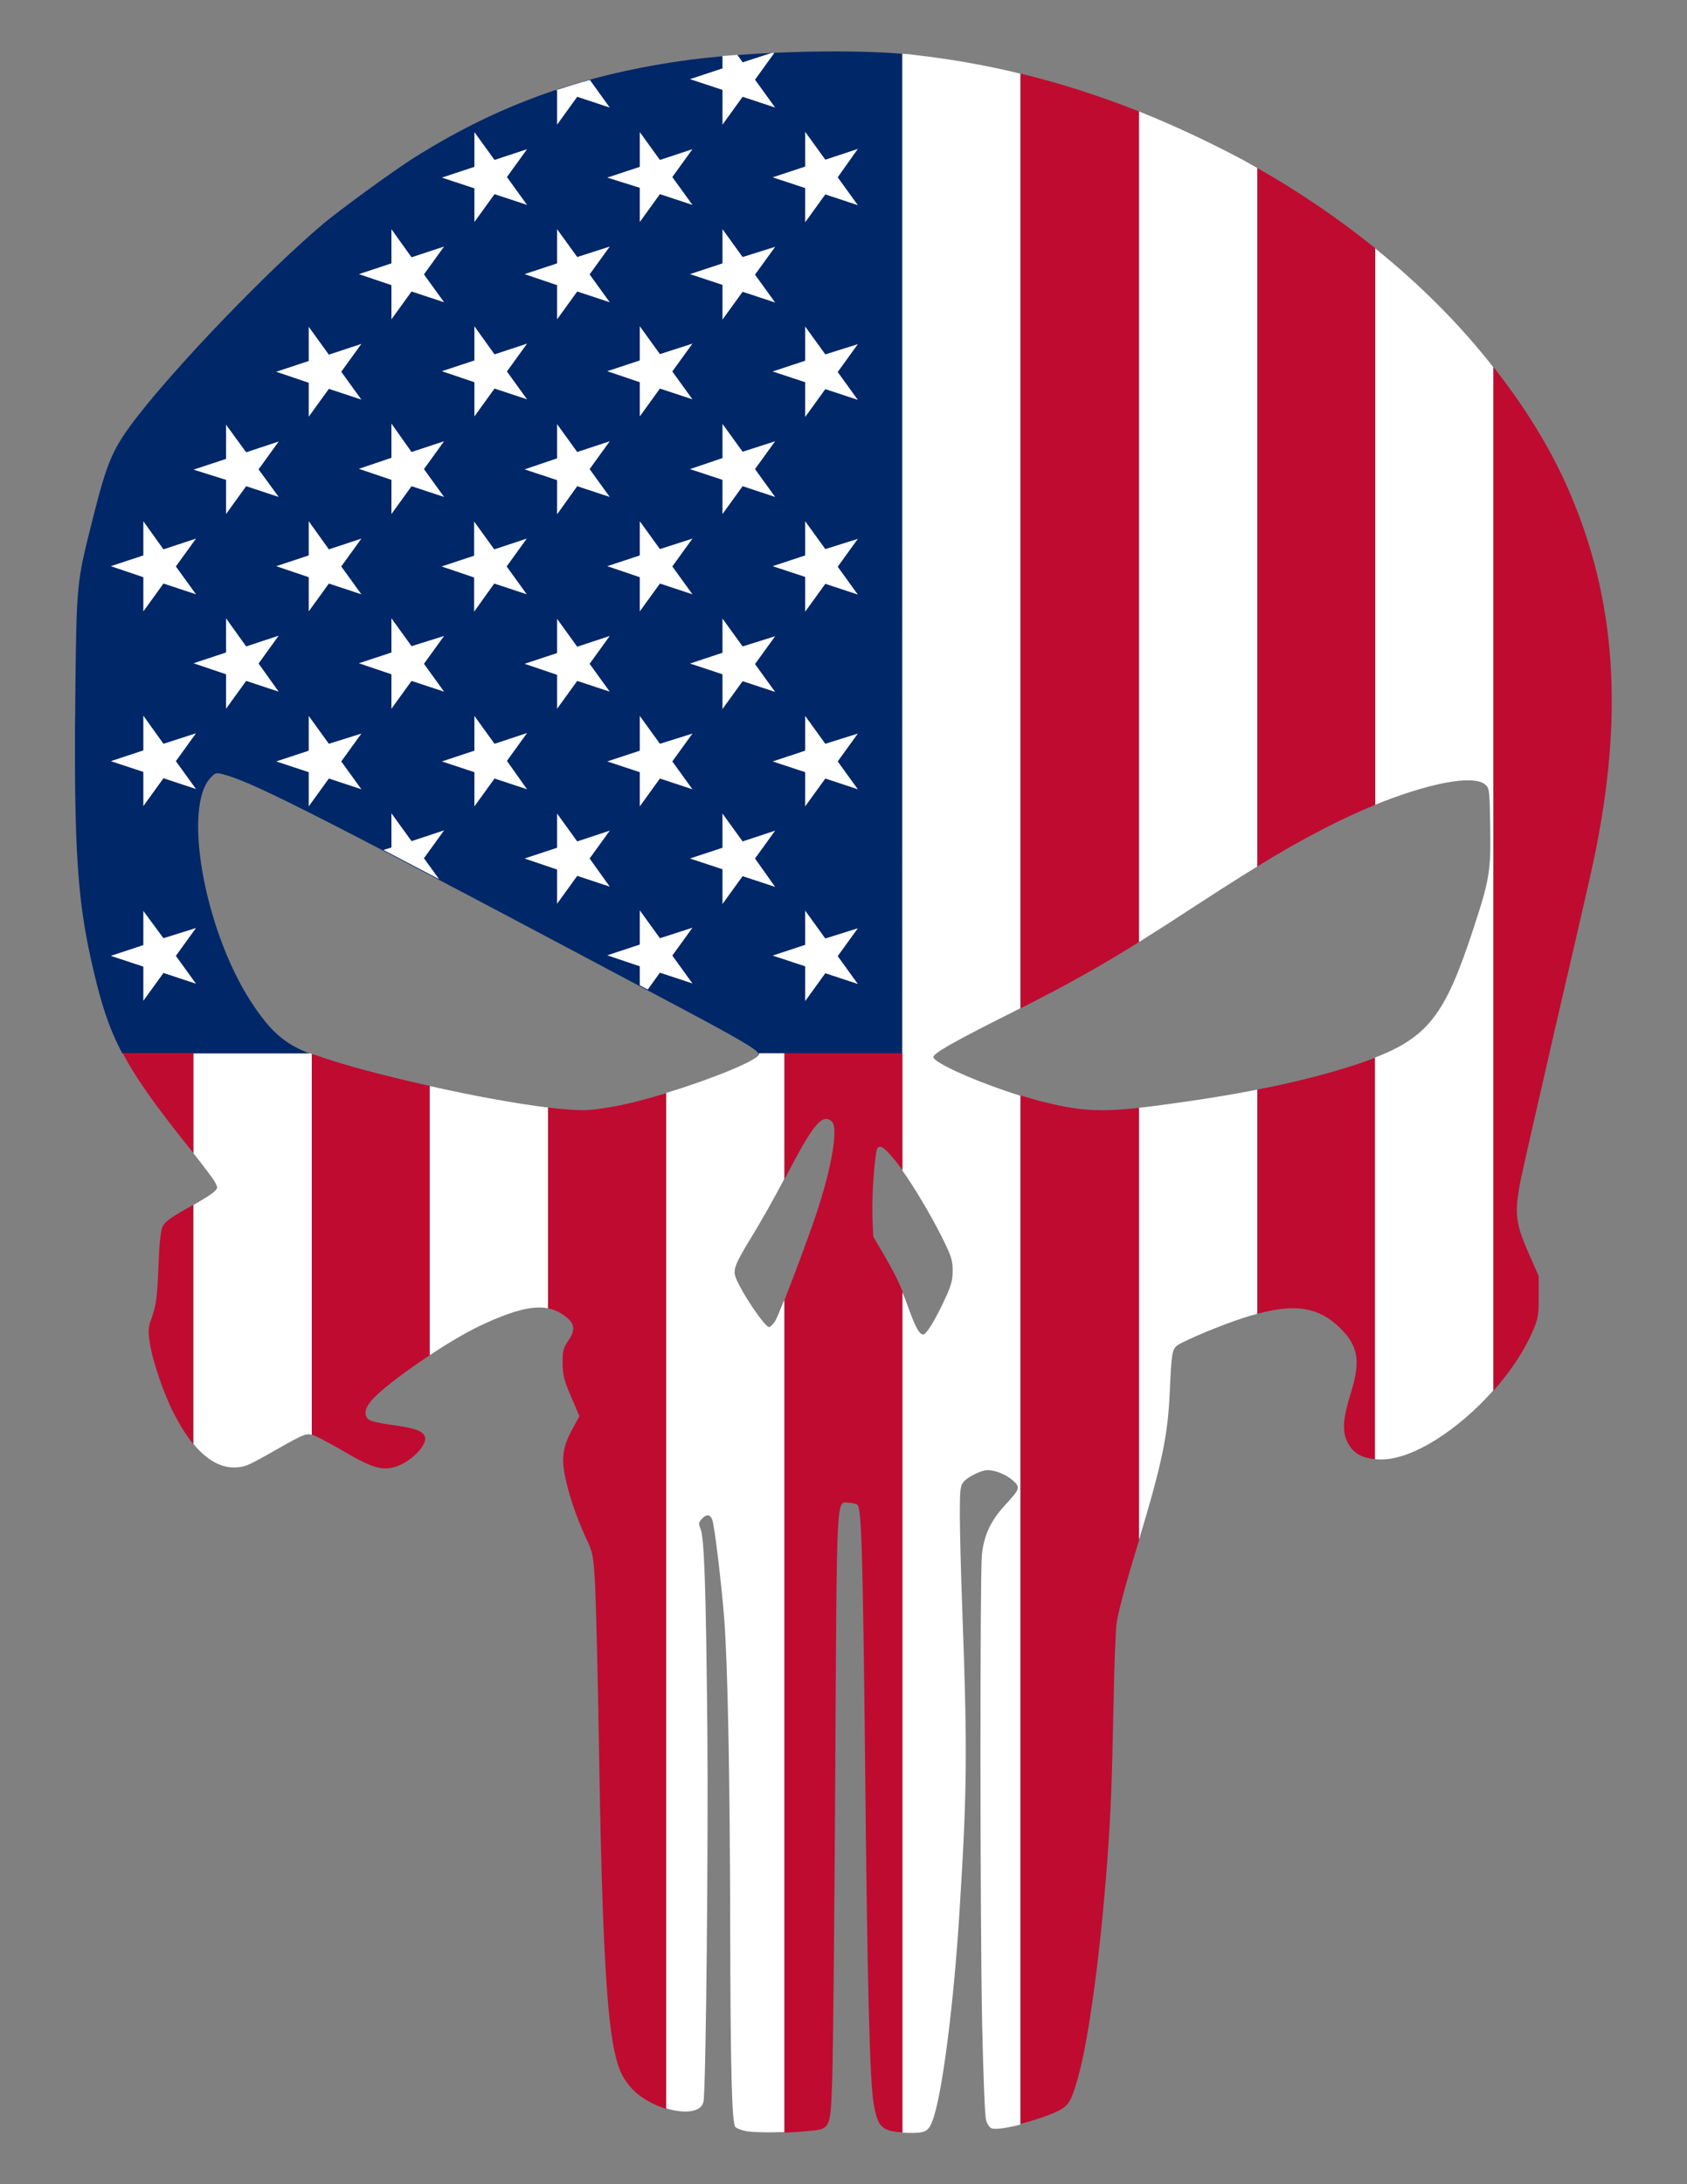
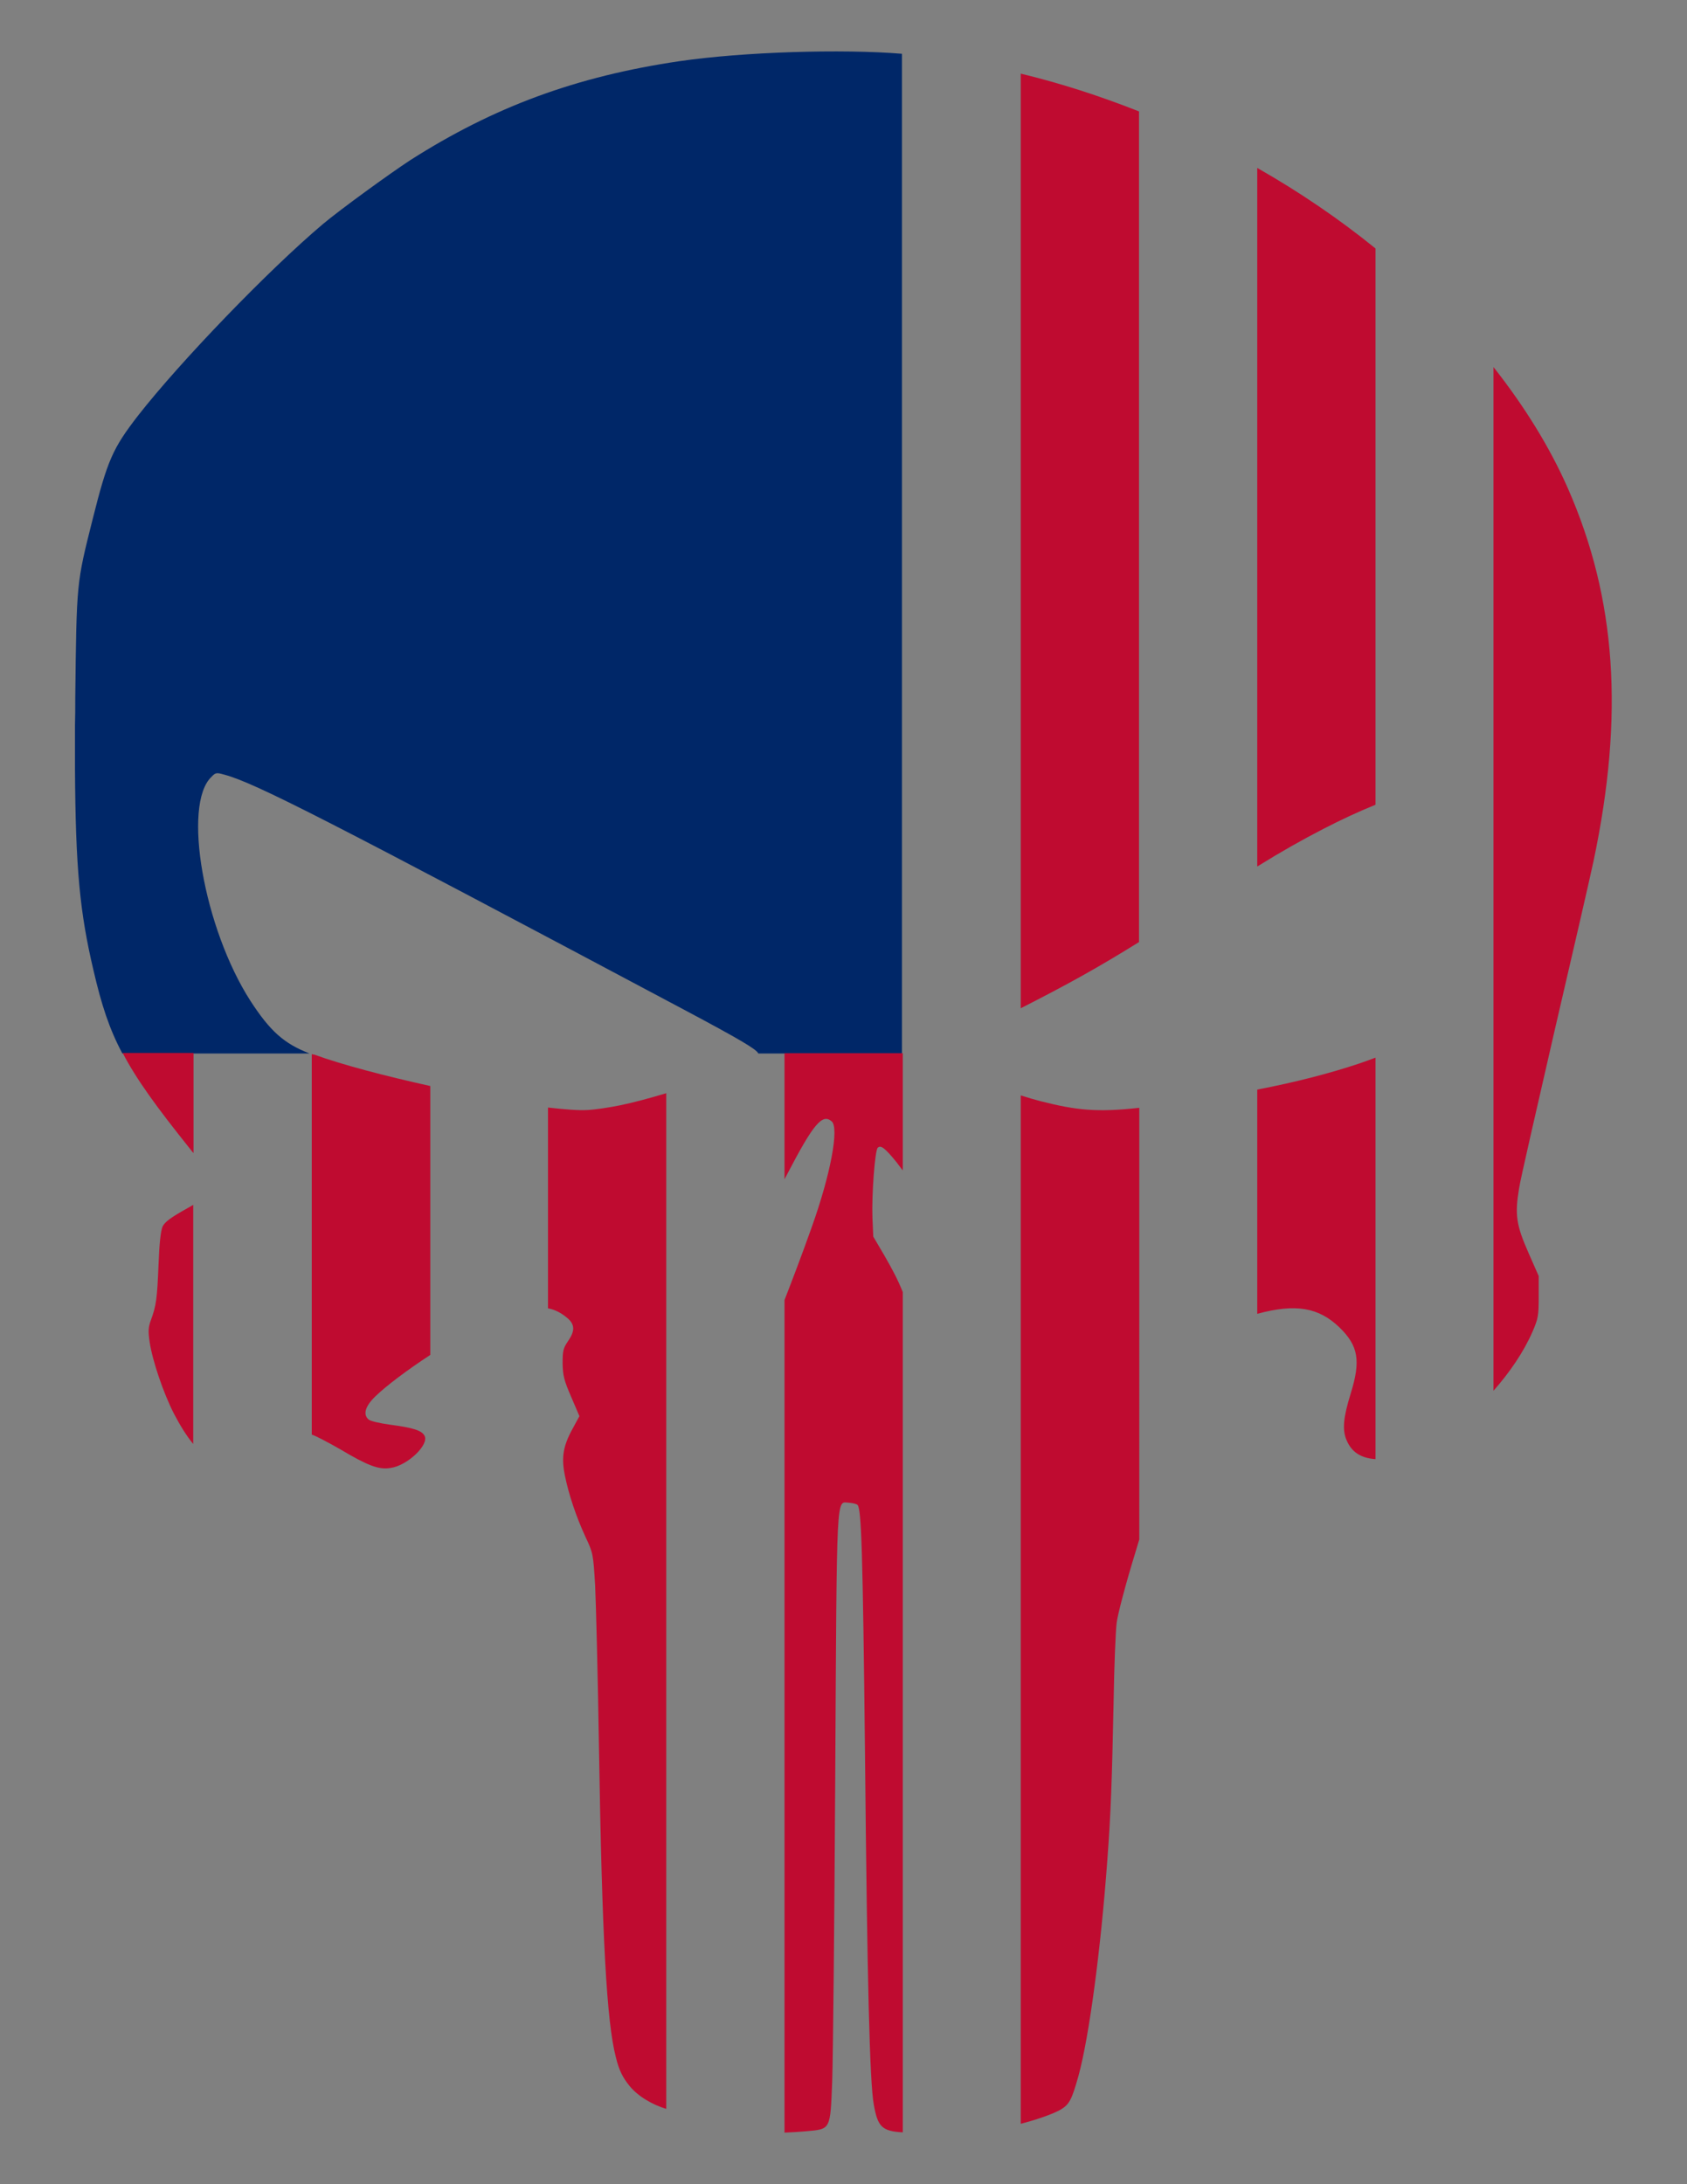
<svg xmlns="http://www.w3.org/2000/svg" version="1.1" id="Punisher_01_x28_S_x29_" x="0px" y="0px" viewBox="0 0 612 792" style="enable-background:new 0 0 612 792;" xml:space="preserve">
  <rect x="0" y="0" width="612" height="792" fill="#808080" stroke="none" />
  <style type="text/css"> .st0{fill:#002768;} .st1{fill:#BF0B30;} .st2{fill:#FFFFFF;} </style>
  <path class="st0" d="M246.4,22.2c-37.3,5.5-67.2,16.5-97.6,35.9c-7.5,4.9-25.4,17.9-31.6,23.1C97.4,97.9,65.4,131.1,50,150.8 c-9.1,11.8-11,16-16.4,37.5c-5.9,23.5-5.8,22.6-6.3,64.8c0,3.5,0,6.9-0.1,10.1v15.3c0.2,36.7,1.8,52.5,6.7,73.3 c2.9,12.5,5.7,21.2,10.5,30.2h67.9c-9.3-3.6-14.3-8.1-21.4-19c-17-26.4-24.8-71.2-14.2-81.3c1.5-1.6,1.9-1.6,4.7-0.8 c11.2,3,37.3,16.4,166.9,85.3c20.1,10.7,26.2,14.3,26.8,15.8h52.1V19.5C305.5,17.7,269.7,18.8,246.4,22.2z" />
  <path class="st1" d="M113.1,382.2v138c1.4,0.4,5.9,2.8,10.3,5.3c9.9,5.9,14,7.5,18.2,6.8c6.2-0.8,14.2-8.5,12.4-11.7 c-1-1.9-4.1-2.9-12.5-4c-3.7-0.5-7.2-1.3-7.8-1.9c-2.1-1.8-1.2-4.8,2.4-8.3c4.1-4,11.9-9.8,20-15.1v-97.5 c-16.2-3.6-32-7.7-42.1-11.4C113.5,382.4,113.3,382.3,113.1,382.2z M213.1,402.5c-3.1,0.2-8.1-0.2-14.3-0.9v72.8 c2.6,0.5,4.9,1.7,7.1,3.6c2.7,2.3,2.7,4.7,0.1,8.4c-1.7,2.5-1.9,3.5-1.9,8c0.1,4.4,0.5,6.1,3.1,12.1l3,7l-2.5,4.6 c-3.4,6.2-4.1,10.3-2.8,16.8c1.4,7,4.1,15,7.5,22.4c2.8,5.9,2.8,6.3,3.5,17.6c0.3,6.4,1,33.1,1.4,59.4c1.1,68.6,2.8,98.8,6.1,111.6 c1.2,4.9,2.5,7.4,5,10.5c3.2,3.9,8.4,6.8,13.3,8.3V396.4c-6,1.8-11.9,3.4-16.8,4.4C221,401.6,215.6,402.4,213.1,402.5z M68.8,416.4 c0.5,0.6,0.9,1.2,1.4,1.7v-36.3H44.5C49.5,391.4,56.8,401.4,68.8,416.4z M59,444.7c-0.7,1.6-1.2,6.1-1.5,14.1 c-0.5,12.1-0.8,14.6-2.8,20c-0.9,2.5-1,3.9-0.4,7.9c1,6.7,5,18.5,8.8,25.9c2.3,4.4,4.6,8.1,7,11v-86.7c-0.7,0.4-1.4,0.8-2.1,1.2 C61.9,441.5,59.9,443,59,444.7z M284.6,427.6c0.3-0.6,0.7-1.3,1-1.9c9.5-18.2,12.7-22,16.1-19.1c2.8,2.3-0.4,19.3-7.2,38.3 c-3.5,9.9-7.3,19.8-9.9,26.5v301.9c2.8-0.1,5.6-0.3,7.9-0.5c8.9-0.8,8.7-0.4,9.4-18.1c0.3-8.1,0.8-57.6,1.1-110.1 c0.6-105.9,0.3-99.9,5-99.7c1.3,0.1,2.7,0.4,3.1,0.8c1.4,1.5,1.9,16.8,2.7,90.2c0.8,82.6,1.7,119.3,3.2,127.3 c1.4,7.9,2.9,9.6,10.5,10V468.5c-1.9-4.7-3.6-7.9-6.7-13.3l-4-6.8l-0.3-6.8c-0.3-8.6,0.9-24.3,1.9-25.4c1.1-1.1,2.6,0,6.9,5.3 c0.7,0.9,1.4,1.9,2.2,2.9v-42.5h-42.9V427.6z M568.8,177.1c-6.6-15-15.8-29.8-27-44v371.2c5.9-6.7,10.9-14,14.1-21.3 c2.1-4.8,2.3-5.9,2.3-12.7v-7.6l-3.7-8.4c-4.5-10.2-5-13.9-3.4-23.5c0.6-3.8,6.5-29.3,12.8-56.8c6.4-27.5,12.8-55.2,14.2-61.8 C589.3,259.1,586.3,216.9,568.8,177.1z M377.5,399.3c-2.3-0.6-4.7-1.3-7.2-2.1v372.9c5.4-1.4,11.4-3.4,14.4-5.1 c3.2-1.9,4.1-3.5,6.6-12.5c3.8-14,8-45.2,10.4-77.9c1.3-17.3,1.7-28.8,2.3-58.2c0.2-12.2,0.7-24.8,1.1-28c0.4-3.2,3.4-14.5,6.7-25.2 c0.5-1.7,1-3.4,1.5-5V401.7C398,403.4,390.5,402.6,377.5,399.3z M456.1,314.2c9.2-5.7,16-9.5,23.9-13.6c6.4-3.3,12.8-6.3,19-8.8 V90.1c-13.2-10.7-27.6-20.5-42.9-29.2V314.2z M370.3,365.6c17.3-8.8,28.1-14.8,42.9-24V40.4c-14.2-5.6-28.4-10.2-42.9-13.7V365.6z M456.1,395.1v81.3c14-3.8,22.3-2.3,29.8,4.9c6.9,6.7,7.8,12.1,4.1,24c-2.7,8.7-3.1,13.2-1.5,16.9c1.8,4.3,5.1,6.5,10.5,6.9V383.5 c-1.8,0.7-3.8,1.4-5.8,2.1C482.4,389.2,470.5,392.3,456.1,395.1z" />
-   <path id="White" class="st2" d="M275.4,382.3c-0.7,2.3-17.6,9.1-33.7,14v368.2c6.5,2,12.7,1.5,13.5-2.4c0.9-4.2,1.8-93.9,1.4-135.5 c-0.5-50.8-1.1-69.4-2.5-72.3c-0.7-1.8-0.7-2.2,0.4-3.4c1.7-2,3.1-1.9,3.9,0.2c0.8,2.1,3.3,22.8,4.3,35.5 c1.3,16.5,2.1,57.9,2.2,112.1c0.1,52.7,0.6,71.3,1.9,72.6c0.4,0.4,1.8,1,3.2,1.3c2.1,0.6,8.4,0.7,14.5,0.5V471.4 c-1.7,4.2-2.9,7.1-3.4,7.8c-0.7,1-1.6,2-2.1,2c-1.5,0-9.7-12-12-17.7c-1.2-3.1-0.6-4.8,6.2-15.9c2.8-4.6,7.7-13.2,11.3-20.1v-45.6 h-9.2C275.4,382.1,275.5,382.2,275.4,382.3z M70.2,381.9v36.3c3.8,4.8,7.1,9.2,7.7,10.3c1.2,2.2,1.2,2.3-0.3,3.7 c-0.7,0.7-3.8,2.7-7.4,4.7v86.7c4.6,5.6,9.6,8.5,14.6,8.5c3.5,0,4.8-0.5,11.1-4c14.2-8.1,14.8-8.3,17-7.9c0,0,0.1,0,0.2,0v-138 c-0.2-0.1-0.4-0.2-0.6-0.2H70.2z M155.9,491.4c6.6-4.4,13.3-8.3,18.3-10.7c11.5-5.4,18.9-7.4,24.6-6.3v-72.8 c-11.6-1.4-27.4-4.3-42.9-7.8V491.4z M413.2,401.7v156.6c8.6-28.5,10.5-38.2,11.2-54.3c0.6-13.3,0.8-14.9,2.9-16.3 c3-1.9,15.9-7.3,23.7-9.8c1.8-0.6,3.5-1.1,5.1-1.5v-81.3c-8.1,1.6-17,3.1-26.9,4.5C422.9,400.5,417.7,401.2,413.2,401.7z M498.9,90.1v201.7c19-7.7,35.3-11,39.8-7.4c1.6,1.3,1.7,1.8,1.9,14.9c0.3,16.6-0.2,19.5-6.1,37.5c-10,30.5-16,39-35.7,46.7v145.6 c0.8,0.1,1.5,0.1,2.4,0.1c11.4,0,28-10.9,40.5-25V133.1C529.7,117.8,515.3,103.3,498.9,90.1z M327.4,19.5v405 c4.4,6.2,9.9,15.4,14.2,23.9c3.5,7,4,8.5,4,12.3c0,3.5-0.5,5.4-2.7,10.1c-1.4,3.2-3.7,7.5-4.9,9.5c-1.3,2.1-2.7,3.8-3.1,3.6 c-1.3,0-2.8-2.6-5.1-9c-0.9-2.5-1.7-4.5-2.4-6.3v304.7c0.7,0,1.4,0.1,2.2,0.1c5.9,0.1,7.2-0.5,8.6-4.2c3.5-8.7,7.9-42.8,10-77.9 c2.6-41.7,2.8-56.5,0.9-107.3c-0.5-13.6-0.9-29.3-0.9-34.9c0-9.2,0.2-10.4,1.4-11.8c1.6-1.9,6.5-4.2,8.5-4.2 c2.9-0.1,6.9,1.6,9.2,3.6c3,2.7,2.9,3-3,9.4c-4.9,5.4-7.4,10.7-8.1,17.7c-0.7,7.5-0.7,130.9,0.1,170.3c0.4,18.7,1,33.1,1.4,34.6 c0.5,1.6,1.3,2.9,2.2,3.1c1.4,0.4,5.6-0.2,10.2-1.4V397.3c-14.8-4.6-31.5-11.9-31.5-14c0-1.3,6.7-5.2,25.6-14.7c2.1-1,4-2,5.9-3 V26.7c-12.6-3.1-25.4-5.3-38.5-6.8C330.4,19.7,329,19.6,327.4,19.5z M413.2,40.4v301.2c5.4-3.4,11.4-7.2,18.4-11.8 c10.3-6.7,18-11.6,24.5-15.6V60.9c-1.6-0.9-3.2-1.8-4.8-2.7C438.6,51.4,425.9,45.5,413.2,40.4z" />
-   <path id="Star" class="st2" d="M209.4,93.2l-7.3-10.1v12.4l-11.8,3.9l11.8,4v12.4l7.3-10.1l11.8,3.9l-7.3-10.1l7.3-10.1L209.4,93.2z M209.4,176.3l11.8,3.9l-7.3-10.1l7.3-10.1l-11.8,3.9l-7.3-10.1v12.4l-11.8,4l11.8,3.9v12.4L209.4,176.3z M239.4,199.1l-7.3-10.1 v12.4l-11.8,3.9l11.8,4v12.4l7.3-10.1l11.8,3.9l-7.3-10.1l7.3-10.1L239.4,199.1z M172.1,118.3v12.4l-11.8,3.9l11.8,4v12.4l7.3-10.1 l11.8,3.9l-7.3-10.1l7.3-10.1l-11.8,3.9L172.1,118.3z M239.4,128.4l-7.3-10.1v12.4l-11.8,3.9l11.8,4v12.4l7.3-10.1l11.8,3.9 l-7.3-10.1l7.3-10.1L239.4,128.4z M202.1,45.2l7.3-10.1l11.8,3.9l-7.2-10c-4.2,1.1-8.3,2.4-12.3,3.7l0.4,0.1V45.2z M232.1,68.1v12.4 l7.3-10.1l11.8,3.9l-7.3-10.1l7.3-10.1l-11.8,3.9l-7.3-10.1v12.6l-11.8,3.9L232.1,68.1z M142,153.6v12.4l-11.8,4L142,174v12.4 l7.3-10.1l11.8,3.9l-7.3-10.1l7.3-10.1l-11.8,3.9L142,153.6z M119.3,211.6l11.8,3.9l-7.3-10.1l7.3-10.1l-11.8,3.9L112,189v12.4 l-11.8,3.9l11.8,4v12.4L119.3,211.6z M269.4,234.4l-7.3-10.1v12.4l-11.8,3.9l11.8,3.9v12.6l7.3-10.1l11.8,3.9l-7.3-10.1l7.3-10.1 L269.4,234.4z M269.4,163.8l-7.3-10.1v12.4l-11.8,4l11.8,3.9v12.4l7.3-10.1l11.8,3.9l-7.3-10.1l7.3-10.1L269.4,163.8z M269.4,93.2 l-7.3-10.1v12.4l-11.8,3.9l11.8,3.9v12.6l7.3-10.1l11.8,3.9l-7.3-10.1l7.3-10.1L269.4,93.2z M262.1,45.2l7.3-10.1l11.8,3.9 l-7.3-10.1l7-9.7c-0.3,0-0.7,0-1,0l-10.5,3.4l-1.9-2.7c-1.8,0.1-3.6,0.3-5.4,0.4v4.5l-11.8,3.9l11.8,3.9V45.2z M179.3,211.6 l11.8,3.9l-7.3-10.1l7.3-10.1l-11.8,3.9l-7.3-10.1v12.4l-11.8,3.9l11.8,4v12.4L179.3,211.6z M149.3,234.3l-7.3-10.1v12.4l-11.8,3.9 l11.8,4V257l7.3-10.1l11.8,3.9l-7.3-10.1l7.3-10.1L149.3,234.3z M239.4,269.7l-7.3-10.1v12.6l-11.8,3.9l11.8,3.9v12.4l7.3-10.1 l11.8,3.9l-7.3-10.1l7.3-10.1L239.4,269.7z M172.1,80.5l7.3-10.1l11.8,3.9l-7.3-10.1l7.3-10.1l-11.8,3.9l-7.3-10.1v12.6l-11.8,3.9 l11.8,3.9V80.5z M209.4,246.9l11.8,3.9l-7.3-10.1l7.3-10.1l-11.8,3.9l-7.3-10.1v12.4l-11.8,3.9l11.8,4V257L209.4,246.9z M93.8,240.6 l7.3-10.1l-11.8,3.9L82,224.2v12.4l-11.8,3.9l11.8,4V257l7.3-10.1l11.8,3.9L93.8,240.6z M273.9,311.3l7.3-10.1l-11.8,3.9l-7.3-10.1 v12.4l-11.8,3.9l11.8,3.9v12.6l7.3-10.1l11.8,3.9L273.9,311.3z M299.4,269.7l-7.3-10.1v12.6l-11.8,3.9l11.8,3.9v12.4l7.3-10.1 l11.8,3.9l-7.3-10.1l7.3-10.1L299.4,269.7z M299.4,340.3l-7.3-10.1v12.4l-11.8,3.9l11.8,3.9V363l7.3-10.1l11.8,3.9l-7.3-10.1 l7.3-10.1L299.4,340.3z M239.4,340.2l-7.3-10.1v12.4l-11.8,3.9l11.8,4v6.9c1,0.5,1.9,1,2.9,1.5l4.4-6.1l11.8,3.9l-7.3-10.1l7.3-10.1 L239.4,340.2z M299.4,128.5l-7.3-10.1v12.4l-11.8,3.9l11.8,3.9v12.6l7.3-10.1l11.8,3.9l-7.3-10.1l7.3-10.1L299.4,128.5z M311.2,54 l-11.8,3.9l-7.3-10.1v12.6l-11.8,3.9l11.8,3.9v12.4l7.3-10.1l11.8,3.9l-7.3-10.1L311.2,54z M213.9,311.3l7.3-10.1l-11.8,3.9 l-7.3-10.1v12.4l-11.8,3.9l11.8,4v12.4l7.3-10.1l11.8,3.9L213.9,311.3z M299.4,199.1l-7.3-10.1v12.4l-11.8,3.9l11.8,3.9v12.6 l7.3-10.1l11.8,3.9l-7.3-10.1l7.3-10.1L299.4,199.1z M149.3,305l-7.3-10.1v12.4l-2.9,0.9c6.1,3.2,12.8,6.7,20.2,10.6l-5.5-7.6 l7.3-10.1L149.3,305z M59.3,340.2l-7.3-9.9v12.4l-11.8,3.9l11.8,3.9v12.4l7.3-10.1l11.8,3.9l-7.3-10.1l7.3-10.1L59.3,340.2z M52,221.7l7.3-10.1l11.8,3.9l-7.3-10.1l7.3-10.1l-11.8,3.9L52,189v12.4l-11.8,3.9l11.8,4V221.7z M82,186.4l7.3-10.1l11.8,3.9 l-7.3-10l7.3-10.1l-11.8,3.9l-7.3-10v12.4l-11.8,3.9L82,174V186.4z M112,151.1l7.3-10.1l11.8,3.9l-7.3-10.1l7.3-10.1l-11.8,3.9 l-7.3-10.1v12.4l-11.8,3.9l11.8,4V151.1z M119.3,269.7l-7.3-10.1v12.6l-11.8,3.9l11.8,3.9v12.4l7.3-10.1l11.8,3.9l-7.3-10.1 l7.3-10.1L119.3,269.7z M59.3,269.7L52,259.5v12.6L40.2,276l11.8,3.9v12.4l7.3-10.1l11.8,3.9l-7.3-10.1l7.3-10.1L59.3,269.7z M142,115.8l7.3-10.1l11.8,3.9l-7.3-10.1l7.3-10.1l-11.8,3.9L142,83.1v12.4l-11.8,3.9l11.8,4V115.8z M183.9,275.9l7.3-10.1 l-11.8,3.9l-7.3-10.1v12.6l-11.8,3.9l11.8,3.9v12.4l7.3-10.1l11.8,3.9L183.9,275.9z" />
</svg>